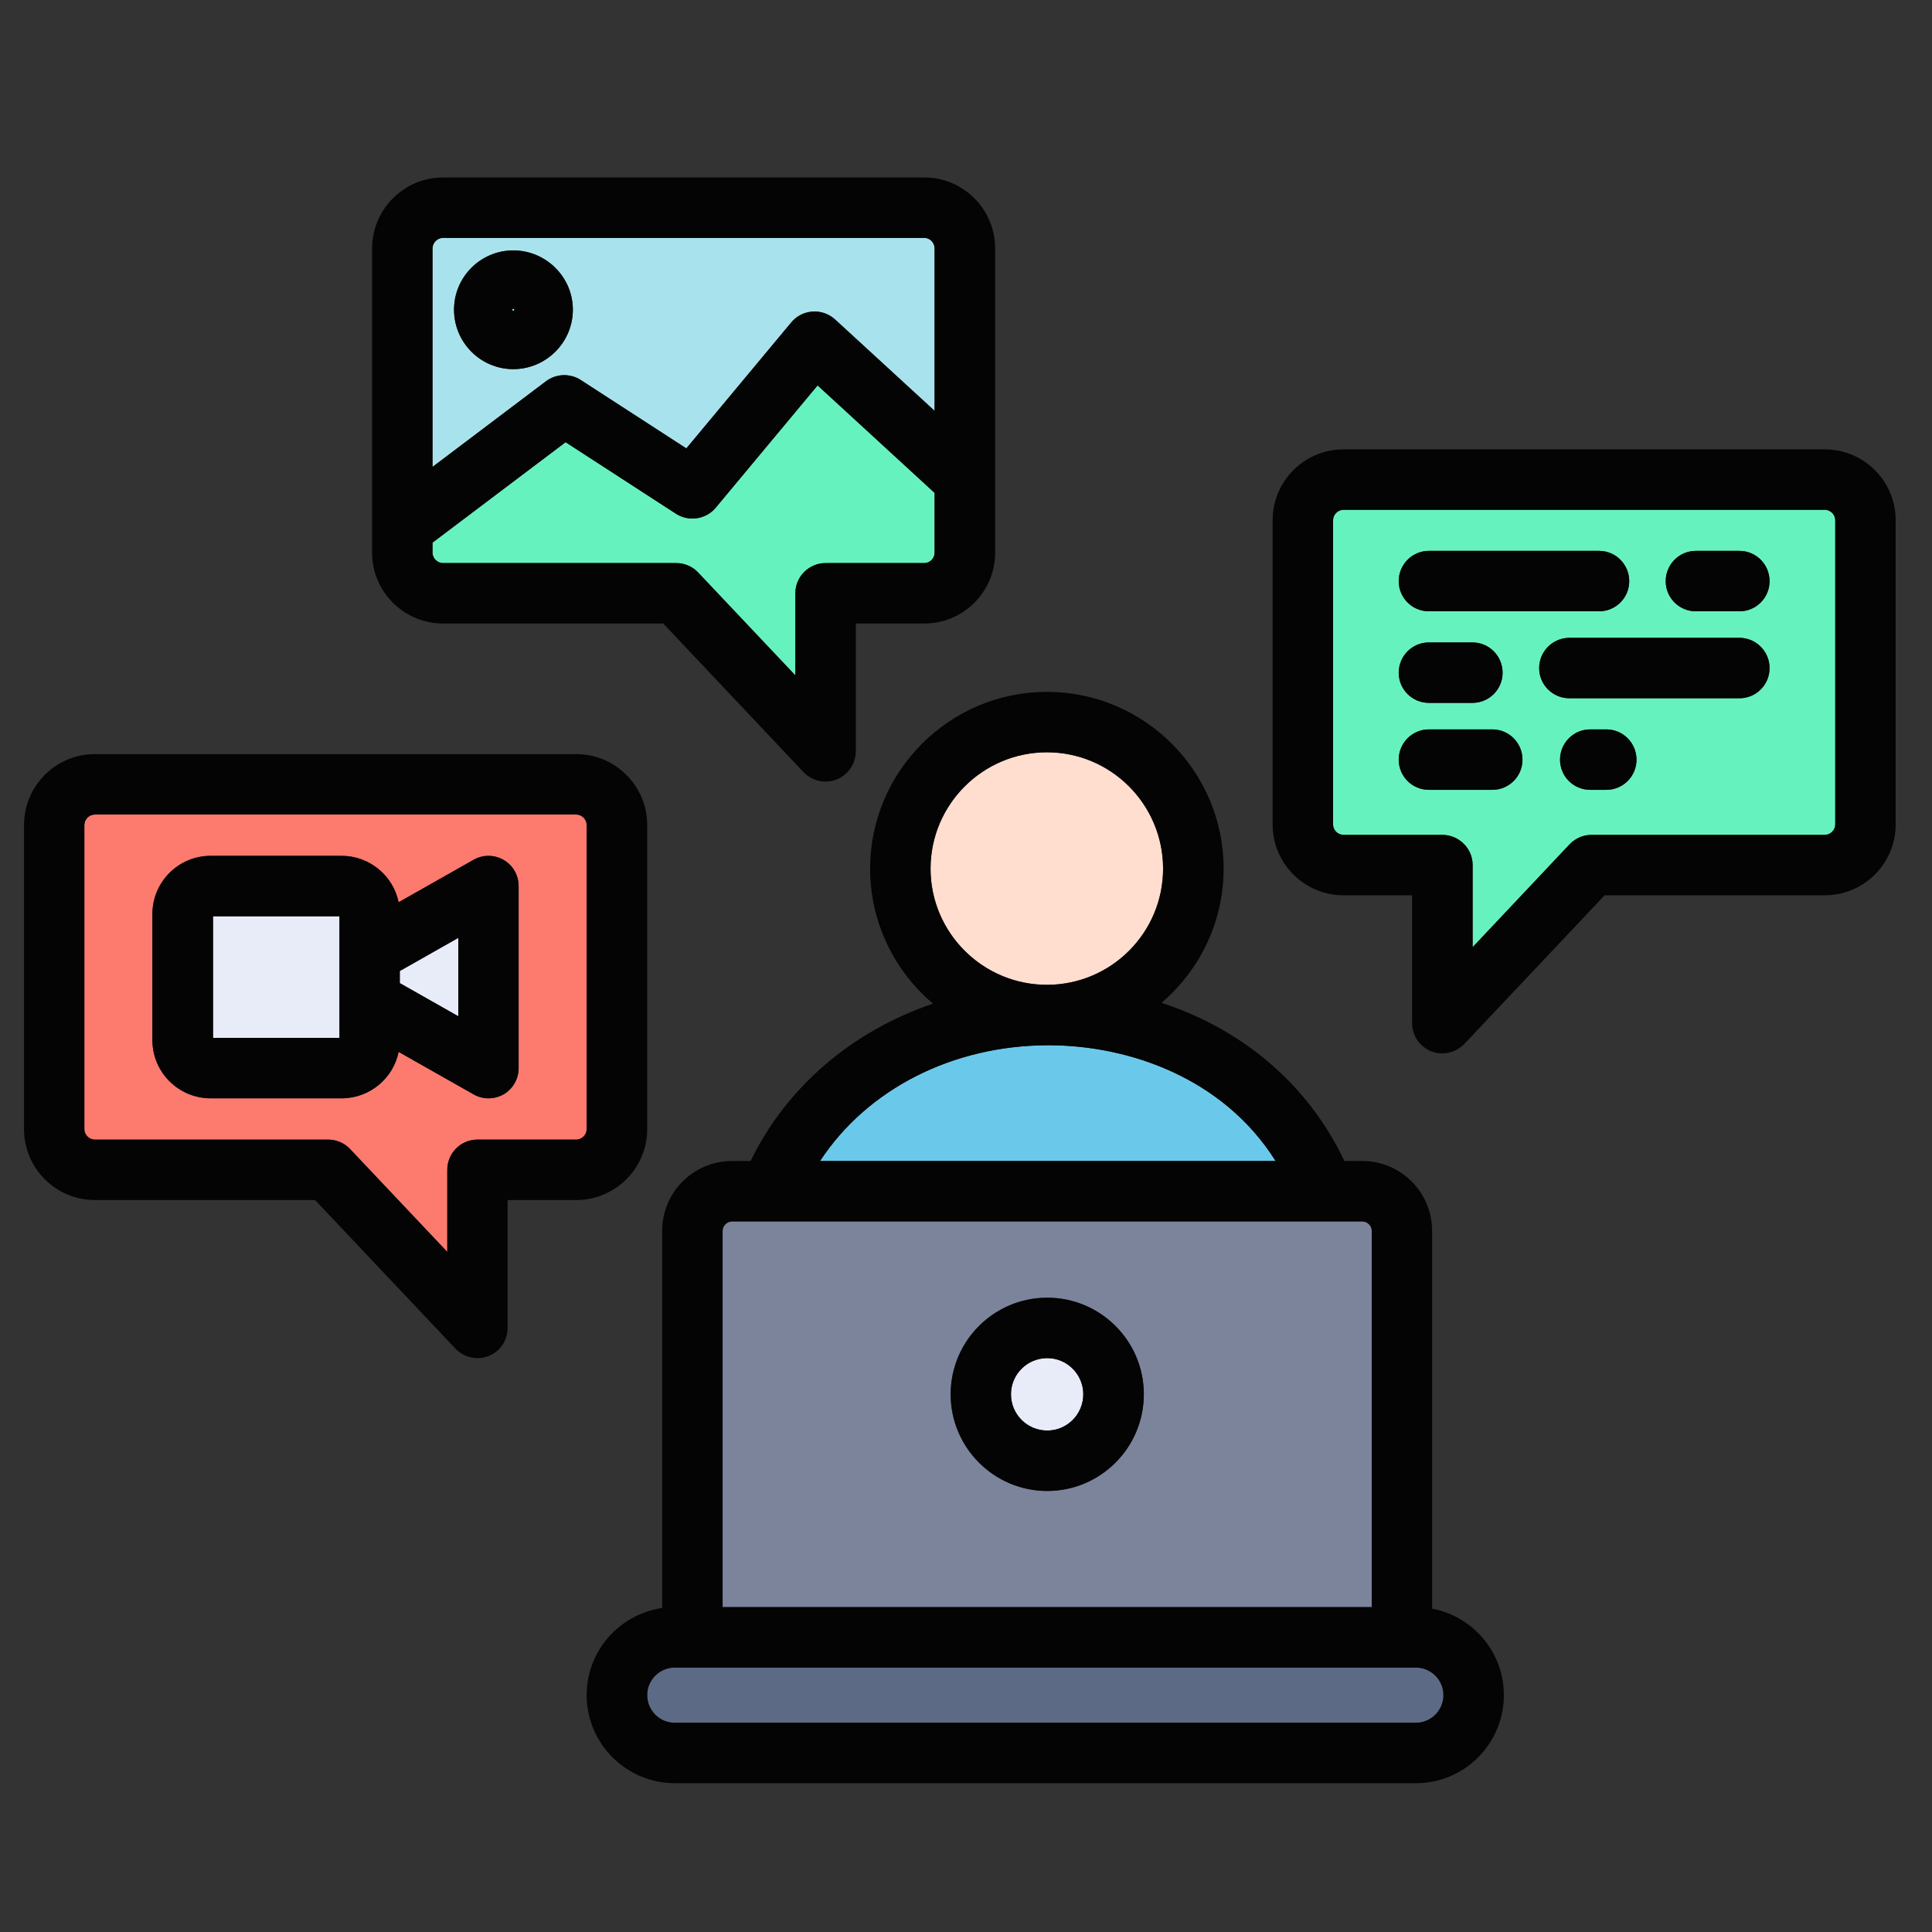
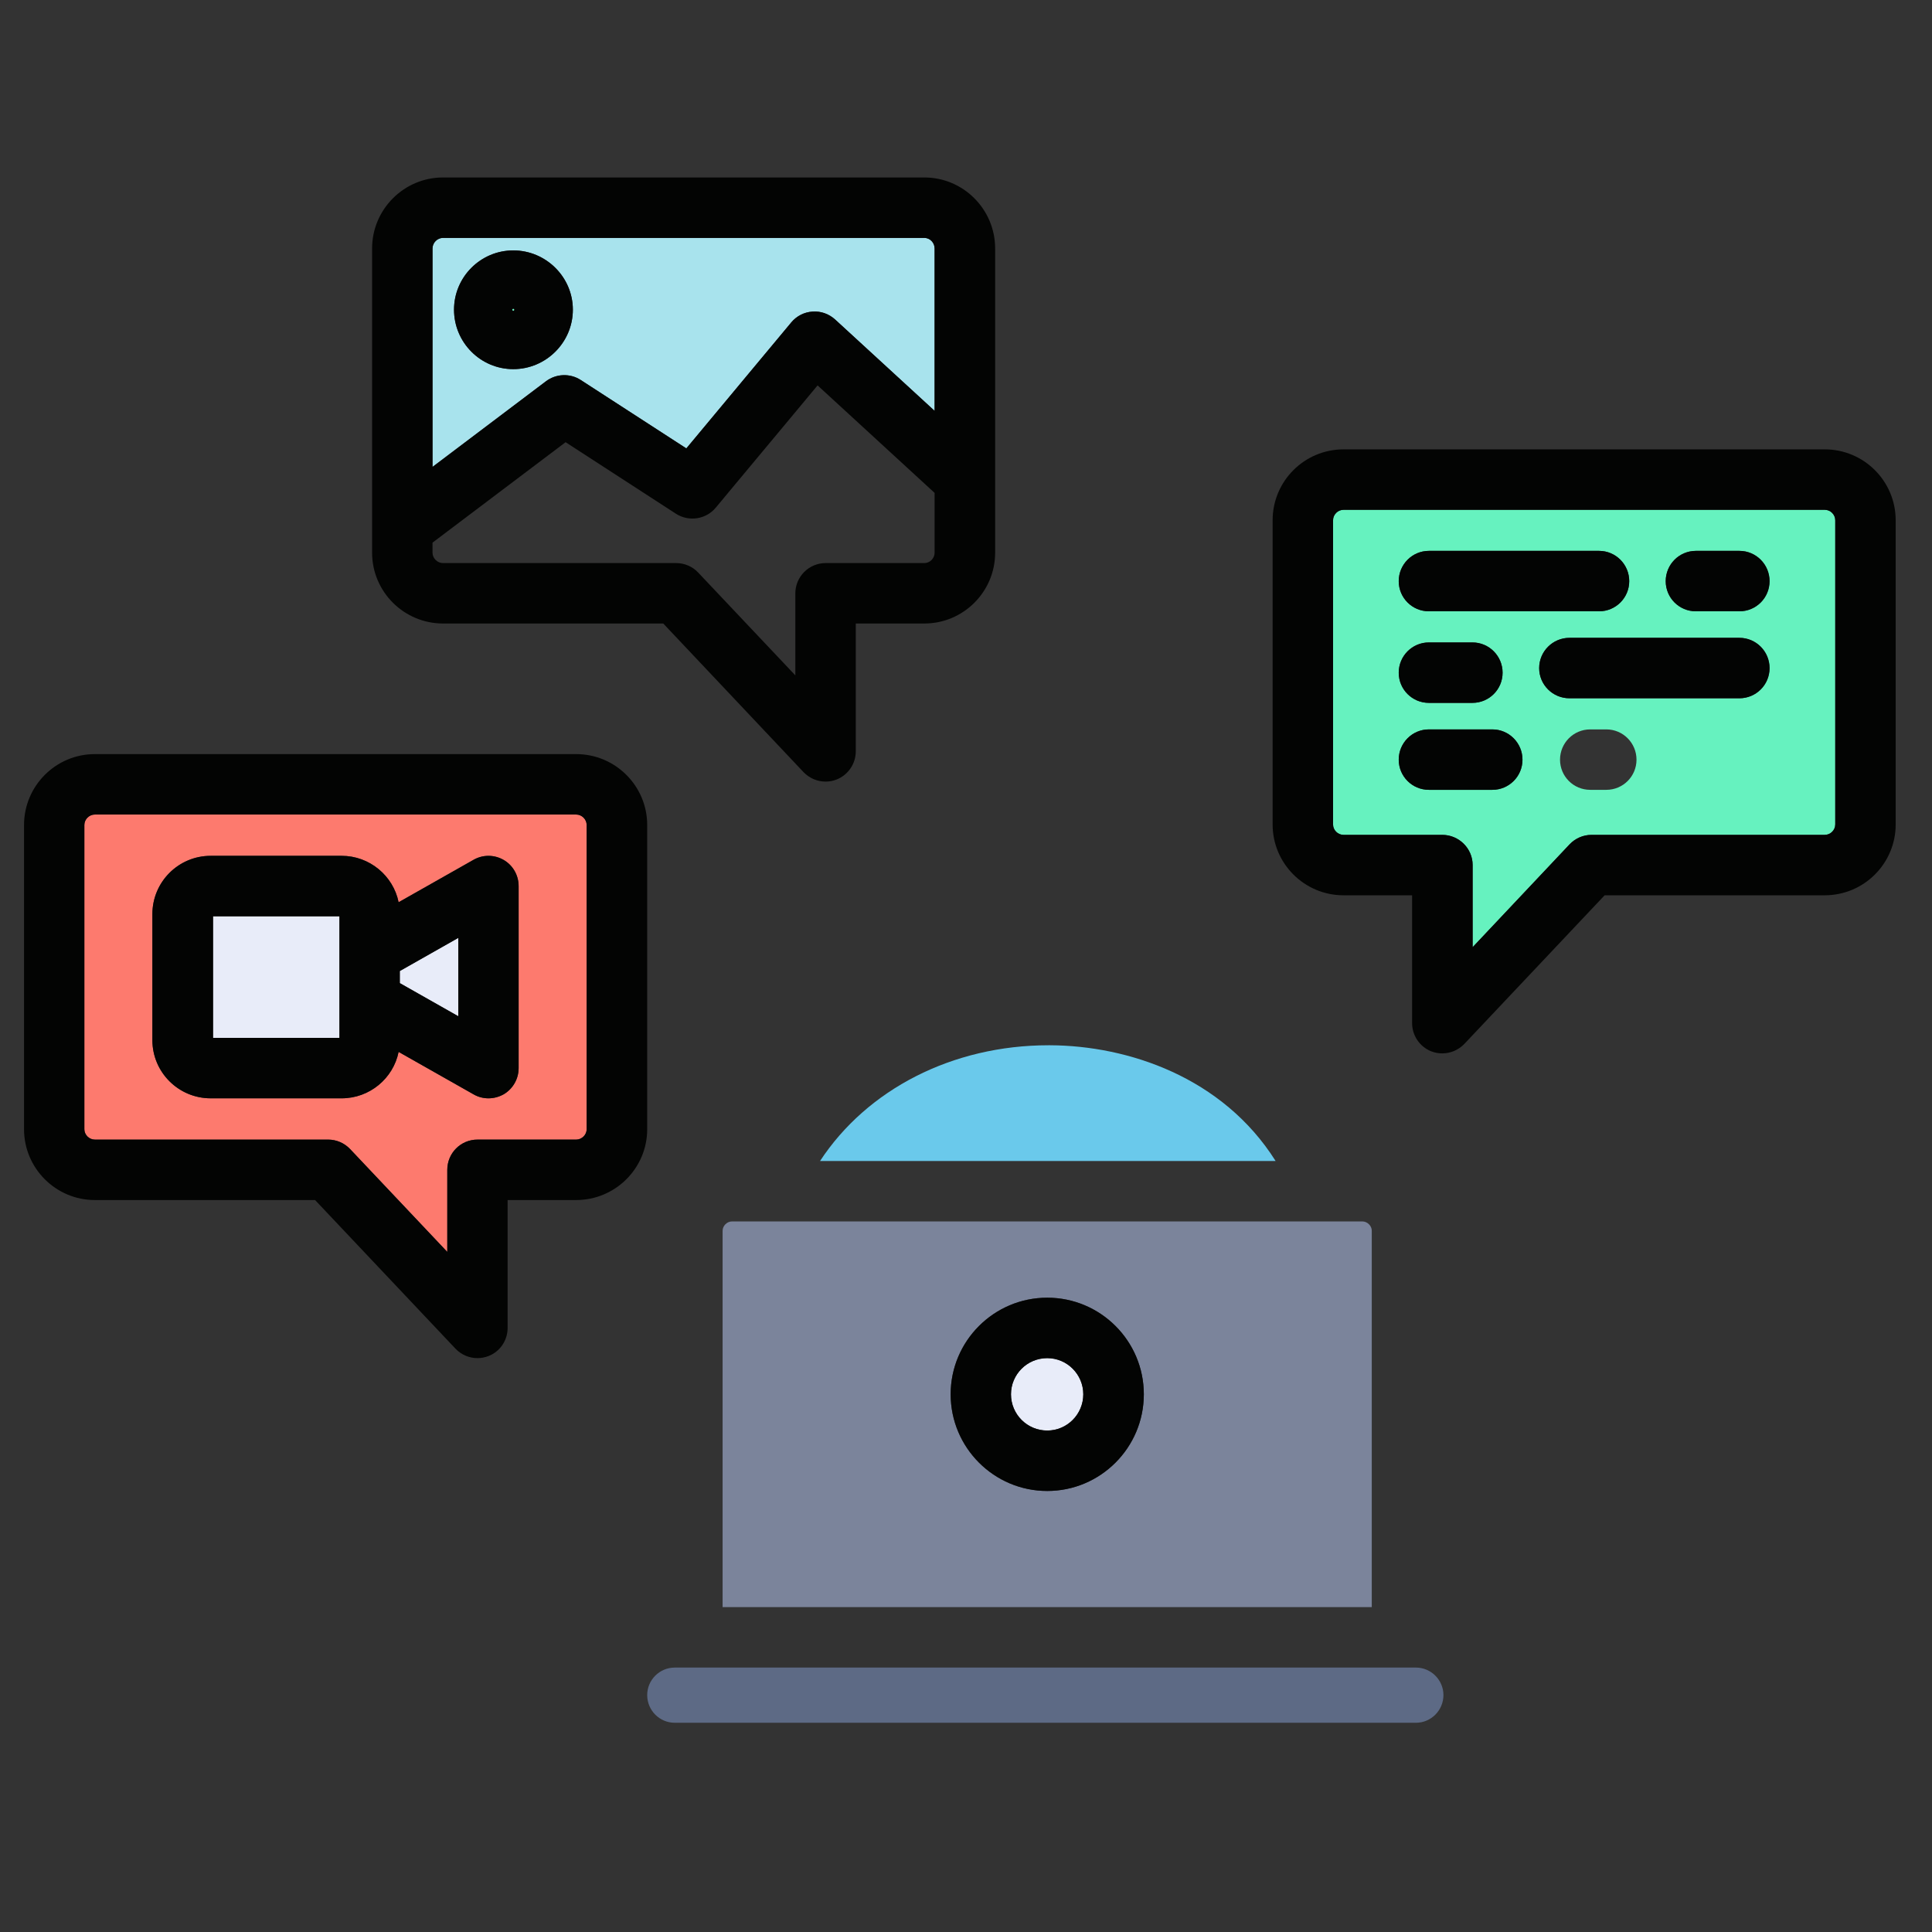
<svg xmlns="http://www.w3.org/2000/svg" id="Layer_1" viewBox="0 0 512 512" data-name="Layer 1">
  <rect x="0" y="0" width="512" height="512" fill="#333333" stroke="none" />
  <path d="m178.828 441.924c-4.054 0-7.313 3.288-7.313 7.285 0 4.054 3.26 7.342 7.313 7.342h196.413c3.997 0 7.285-3.288 7.285-7.342 0-3.997-3.289-7.285-7.285-7.285z" fill="#5d6a85" />
  <path d="m277.53 359.918c-5.329 0-9.609 4.309-9.609 9.581 0 5.301 4.28 9.609 9.609 9.609 5.272 0 9.553-4.309 9.553-9.609 0-5.272-4.28-9.581-9.553-9.581z" fill="#e8ecf9" />
  <path d="m278.239 277.005h-.34c-25.54 0-48.132 11.707-60.577 30.671h120.728c-14.031-22.252-39.146-30.586-59.811-30.671z" fill="#6ac9eb" />
-   <path d="m277.445 260.989c16.979 0 30.784-13.805 30.784-30.784s-13.805-30.841-30.784-30.841-30.841 13.833-30.841 30.841 13.833 30.784 30.841 30.784z" fill="#ffddcf" />
  <path d="m277.53 395.125c-14.116 0-25.597-11.48-25.597-25.625s11.48-25.597 25.597-25.597 25.597 11.48 25.597 25.597-11.48 25.625-25.597 25.625zm86.003-68.967c0-1.332-1.191-2.466-2.495-2.466h-167.045c-1.332 0-2.494 1.162-2.494 2.466v99.751h172.035v-99.751z" fill="#7b849b" />
  <path d="m136.025 81.811c-.17 0-.255.113-.255.255 0 .114.028.312.255.312.198 0 .283-.142.283-.312 0-.198-.17-.255-.283-.255z" fill="#66f2bf" />
  <path d="m120.321 82.066c0-8.646 7.059-15.704 15.704-15.704s15.789 7.058 15.789 15.704c0 8.702-7.115 15.761-15.789 15.761s-15.704-7.058-15.704-15.761zm33.562 18.624 28.006 18.142 27.808-33.392c1.417-1.701 3.43-2.721 5.613-2.863 2.211-.17 4.337.595 5.981 2.069l26.391 24.236v-43.03c0-1.531-1.219-2.806-2.721-2.806h-127.56c-1.502 0-2.778 1.276-2.778 2.806v57.883l30.076-22.705c2.693-2.013 6.35-2.155 9.185-.34z" fill="#a8e3ed" />
-   <path d="m185.035 151.742 25.739 27.241v-21.742c0-4.422 3.6-8.022 8.022-8.022h26.164c1.502 0 2.721-1.276 2.721-2.75v-15.846l-31.011-28.488-26.986 32.4c-2.58 3.118-7.143 3.799-10.545 1.616l-29.253-18.964-35.263 26.617v2.665c0 1.474 1.276 2.75 2.778 2.75h61.795c2.211 0 4.337.907 5.839 2.523z" fill="#66f2bf" />
  <path d="m89.962 265.043v-12.218-10.006h-33.506v32.23h33.506z" fill="#e8ecf9" />
  <path d="m121.454 248.545-15.505 8.787v3.203l15.505 8.788z" fill="#e8ecf9" />
  <path d="m40.384 242.252c0-8.532 6.917-15.449 15.449-15.449h34.696c7.427 0 13.691 5.301 15.108 12.302l19.871-11.253c2.495-1.417 5.499-1.389 7.994.057 2.438 1.417 3.94 4.053 3.94 6.917v48.246c0 2.835-1.502 5.471-3.94 6.917-1.275.709-2.636 1.077-4.054 1.077-1.36 0-2.721-.34-3.94-1.049l-19.871-11.254c-1.417 7.03-7.682 12.302-15.108 12.302h-34.697c-8.532 0-15.449-6.917-15.449-15.42v-33.392zm-15.25 59.754h61.824c2.211 0 4.309.907 5.839 2.523l25.739 27.241v-21.742c0-4.45 3.572-8.022 7.994-8.022h26.164c1.502 0 2.778-1.276 2.778-2.75v-80.617c0-1.502-1.276-2.778-2.778-2.778h-127.561c-1.502 0-2.778 1.276-2.778 2.778v80.617c0 1.474 1.276 2.75 2.778 2.75z" fill="#fd7a6e" />
  <path d="m460.96 162.003h-11.537c-4.422 0-7.994-3.572-7.994-7.994s3.572-8.022 7.994-8.022h11.537c4.422 0 7.994 3.6 7.994 8.022s-3.572 7.994-7.994 7.994zm0 23.046h-45.042c-4.422 0-8.022-3.572-8.022-7.994s3.6-8.022 8.022-8.022h45.042c4.422 0 7.994 3.6 7.994 8.022s-3.572 7.994-7.994 7.994zm-35.263 24.265h-4.28c-4.422 0-7.994-3.572-7.994-7.994s3.572-8.022 7.994-8.022h4.28c4.422 0 7.994 3.6 7.994 8.022s-3.572 7.994-7.994 7.994zm-30.217 0h-16.81c-4.422 0-7.994-3.572-7.994-7.994s3.572-8.022 7.994-8.022h16.81c4.422 0 7.994 3.6 7.994 8.022s-3.572 7.994-7.994 7.994zm-16.81-39.062h11.537c4.422 0 7.994 3.6 7.994 8.022s-3.572 7.994-7.994 7.994h-11.537c-4.422 0-7.994-3.572-7.994-7.994s3.572-8.022 7.994-8.022zm0-24.265h45.099c4.422 0 7.994 3.6 7.994 8.022s-3.572 7.994-7.994 7.994h-45.099c-4.422 0-7.994-3.572-7.994-7.994s3.572-8.022 7.994-8.022zm104.91-10.885h-127.531c-1.53 0-2.778 1.275-2.778 2.778v80.617c0 1.474 1.248 2.75 2.778 2.75h26.164c4.422 0 8.05 3.6 8.05 7.994v21.77l25.682-27.241c1.531-1.616 3.628-2.523 5.839-2.523h61.795c1.531 0 2.778-1.276 2.778-2.75v-80.617c0-1.502-1.248-2.778-2.778-2.778z" fill="#66f2bf" />
  <g fill="#030403">
    <path d="m114.623 146.469v-2.665l35.263-26.617 29.253 18.964c3.402 2.183 7.965 1.502 10.545-1.616l26.986-32.4 31.011 28.488v15.846c0 1.474-1.219 2.75-2.721 2.75h-26.164c-4.422 0-8.022 3.6-8.022 8.022v21.742l-25.739-27.241c-1.502-1.616-3.628-2.523-5.839-2.523h-61.795c-1.502 0-2.778-1.276-2.778-2.75zm0-80.617c0-1.531 1.276-2.806 2.778-2.806h127.559c1.502 0 2.721 1.276 2.721 2.806v43.03l-26.391-24.236c-1.644-1.474-3.77-2.24-5.981-2.069-2.183.142-4.195 1.162-5.613 2.863l-27.808 33.392-28.006-18.142c-2.835-1.814-6.492-1.673-9.185.34l-30.076 22.705v-57.883zm98.334 138.784c1.559 1.616 3.657 2.495 5.839 2.495.964 0 1.956-.17 2.948-.567 3.033-1.219 5.045-4.167 5.045-7.455v-33.874h18.17c10.346 0 18.765-8.419 18.765-18.765v-80.618c0-10.375-8.419-18.822-18.765-18.822h-127.558c-10.347 0-18.794 8.447-18.794 18.822v80.617c0 10.347 8.447 18.765 18.794 18.765h58.365l37.19 39.402z" />
    <path d="m136.025 82.378c-.227 0-.255-.198-.255-.312 0-.142.085-.255.255-.255.113 0 .283.057.283.255 0 .17-.085.312-.283.312zm15.789-.312c0-8.646-7.115-15.704-15.789-15.704s-15.704 7.058-15.704 15.704c0 8.702 7.059 15.761 15.704 15.761s15.789-7.058 15.789-15.761z" />
    <path d="m22.355 218.639c0-1.502 1.276-2.778 2.778-2.778h127.559c1.502 0 2.778 1.276 2.778 2.778v80.617c0 1.474-1.276 2.75-2.778 2.75h-26.164c-4.422 0-7.994 3.572-7.994 8.022v21.742l-25.739-27.241c-1.531-1.616-3.628-2.523-5.839-2.523h-61.823c-1.502 0-2.778-1.276-2.778-2.75zm2.778 99.383h58.366l37.19 39.373c1.559 1.644 3.685 2.523 5.839 2.523.992 0 2.013-.198 2.977-.567 3.061-1.219 5.017-4.167 5.017-7.427v-33.902h18.17c10.375 0 18.822-8.419 18.822-18.765v-80.617c0-10.375-8.447-18.794-18.822-18.794h-127.559c-10.346 0-18.765 8.419-18.765 18.794v80.617c0 10.346 8.419 18.765 18.765 18.765z" />
-     <path d="m382.526 449.21c0 4.054-3.289 7.342-7.285 7.342h-196.413c-4.054 0-7.313-3.288-7.313-7.342 0-3.997 3.26-7.285 7.313-7.285h196.413c3.997 0 7.285 3.288 7.285 7.285zm-191.027-123.052c0-1.304 1.162-2.466 2.494-2.466h167.046c1.304 0 2.495 1.134 2.495 2.466v99.751h-172.035zm86.4-49.153h.34c20.665.085 45.779 8.419 59.811 30.671h-120.728c12.444-18.964 35.037-30.671 60.577-30.671zm-31.294-46.8c0-17.008 13.833-30.841 30.841-30.841s30.784 13.833 30.784 30.841-13.805 30.784-30.784 30.784-30.841-13.805-30.841-30.784zm114.435 77.471h-4.762c-6.633-14.031-17.149-25.654-30.643-33.789-5.556-3.373-11.537-6.066-17.802-8.135 10.035-8.617 16.441-21.345 16.441-35.546 0-25.852-21.033-46.857-46.828-46.857s-46.856 21.005-46.856 46.857c0 14.343 6.52 27.184 16.667 35.773-21.316 7.228-38.778 21.969-48.331 41.698h-4.933c-10.233 0-18.51 8.306-18.51 18.482v99.978c-11.31 1.644-20.012 11.367-20.012 23.074 0 12.897 10.516 23.357 23.357 23.357h196.413c12.841 0 23.301-10.46 23.301-23.357 0-11.367-8.192-20.863-19.021-22.904v-100.148c0-10.176-8.277-18.482-18.482-18.482z" />
    <path d="m56.456 242.819h33.505v10.006 12.217 10.006h-33.505v-32.23zm49.493 14.513 15.505-8.787v20.778l-15.505-8.787v-3.203zm-50.117 33.732h34.696c7.427 0 13.691-5.272 15.108-12.302l19.871 11.254c1.219.708 2.58 1.049 3.94 1.049 1.417 0 2.778-.368 4.054-1.077 2.438-1.446 3.94-4.082 3.94-6.917v-48.246c0-2.863-1.502-5.499-3.94-6.917-2.495-1.446-5.499-1.474-7.994-.057l-19.871 11.253c-1.417-7.001-7.682-12.302-15.108-12.302h-34.696c-8.532 0-15.449 6.917-15.449 15.449v33.392c0 8.504 6.917 15.42 15.449 15.42z" />
    <path d="m378.67 186.268h11.537c4.422 0 7.994-3.572 7.994-7.994s-3.572-8.022-7.994-8.022h-11.537c-4.422 0-7.994 3.6-7.994 8.022s3.572 7.994 7.994 7.994z" />
    <path d="m395.48 193.298h-16.81c-4.422 0-7.994 3.6-7.994 8.022s3.572 7.994 7.994 7.994h16.81c4.422 0 7.994-3.572 7.994-7.994s-3.572-8.022-7.994-8.022z" />
-     <path d="m425.697 193.298h-4.28c-4.422 0-7.994 3.6-7.994 8.022s3.572 7.994 7.994 7.994h4.28c4.422 0 7.994-3.572 7.994-7.994s-3.572-8.022-7.994-8.022z" />
    <path d="m460.96 145.987h-11.537c-4.422 0-7.994 3.6-7.994 8.022s3.572 7.994 7.994 7.994h11.537c4.422 0 7.994-3.572 7.994-7.994s-3.572-8.022-7.994-8.022z" />
    <path d="m460.96 169.033h-45.042c-4.422 0-8.022 3.6-8.022 8.022s3.6 7.994 8.022 7.994h45.042c4.422 0 7.994-3.572 7.994-7.994s-3.572-8.022-7.994-8.022z" />
    <path d="m277.53 379.109c-5.329 0-9.609-4.309-9.609-9.609 0-5.272 4.28-9.581 9.609-9.581 5.272 0 9.553 4.309 9.553 9.581 0 5.301-4.28 9.609-9.553 9.609zm0-35.206c-14.116 0-25.597 11.48-25.597 25.597s11.48 25.625 25.597 25.625 25.597-11.48 25.597-25.625-11.48-25.597-25.597-25.597z" />
    <path d="m486.359 218.498c0 1.474-1.248 2.75-2.778 2.75h-61.795c-2.211 0-4.309.907-5.839 2.523l-25.682 27.241v-21.77c0-4.394-3.628-7.994-8.05-7.994h-26.164c-1.53 0-2.778-1.276-2.778-2.75v-80.617c0-1.502 1.248-2.778 2.778-2.778h127.531c1.531 0 2.778 1.275 2.778 2.778v80.617zm-2.778-99.411h-127.531c-10.375 0-18.793 8.419-18.793 18.794v80.617c0 10.347 8.419 18.765 18.793 18.765h18.17v33.874c0 3.288 2.013 6.236 5.017 7.455.992.397 1.984.567 2.977.567 2.154 0 4.28-.879 5.839-2.495l37.19-39.402h58.337c10.375 0 18.794-8.419 18.794-18.765v-80.617c0-10.375-8.419-18.794-18.794-18.794z" />
    <path d="m378.67 162.003h45.099c4.422 0 7.994-3.572 7.994-7.994s-3.572-8.022-7.994-8.022h-45.099c-4.422 0-7.994 3.6-7.994 8.022s3.572 7.994 7.994 7.994z" />
  </g>
</svg>